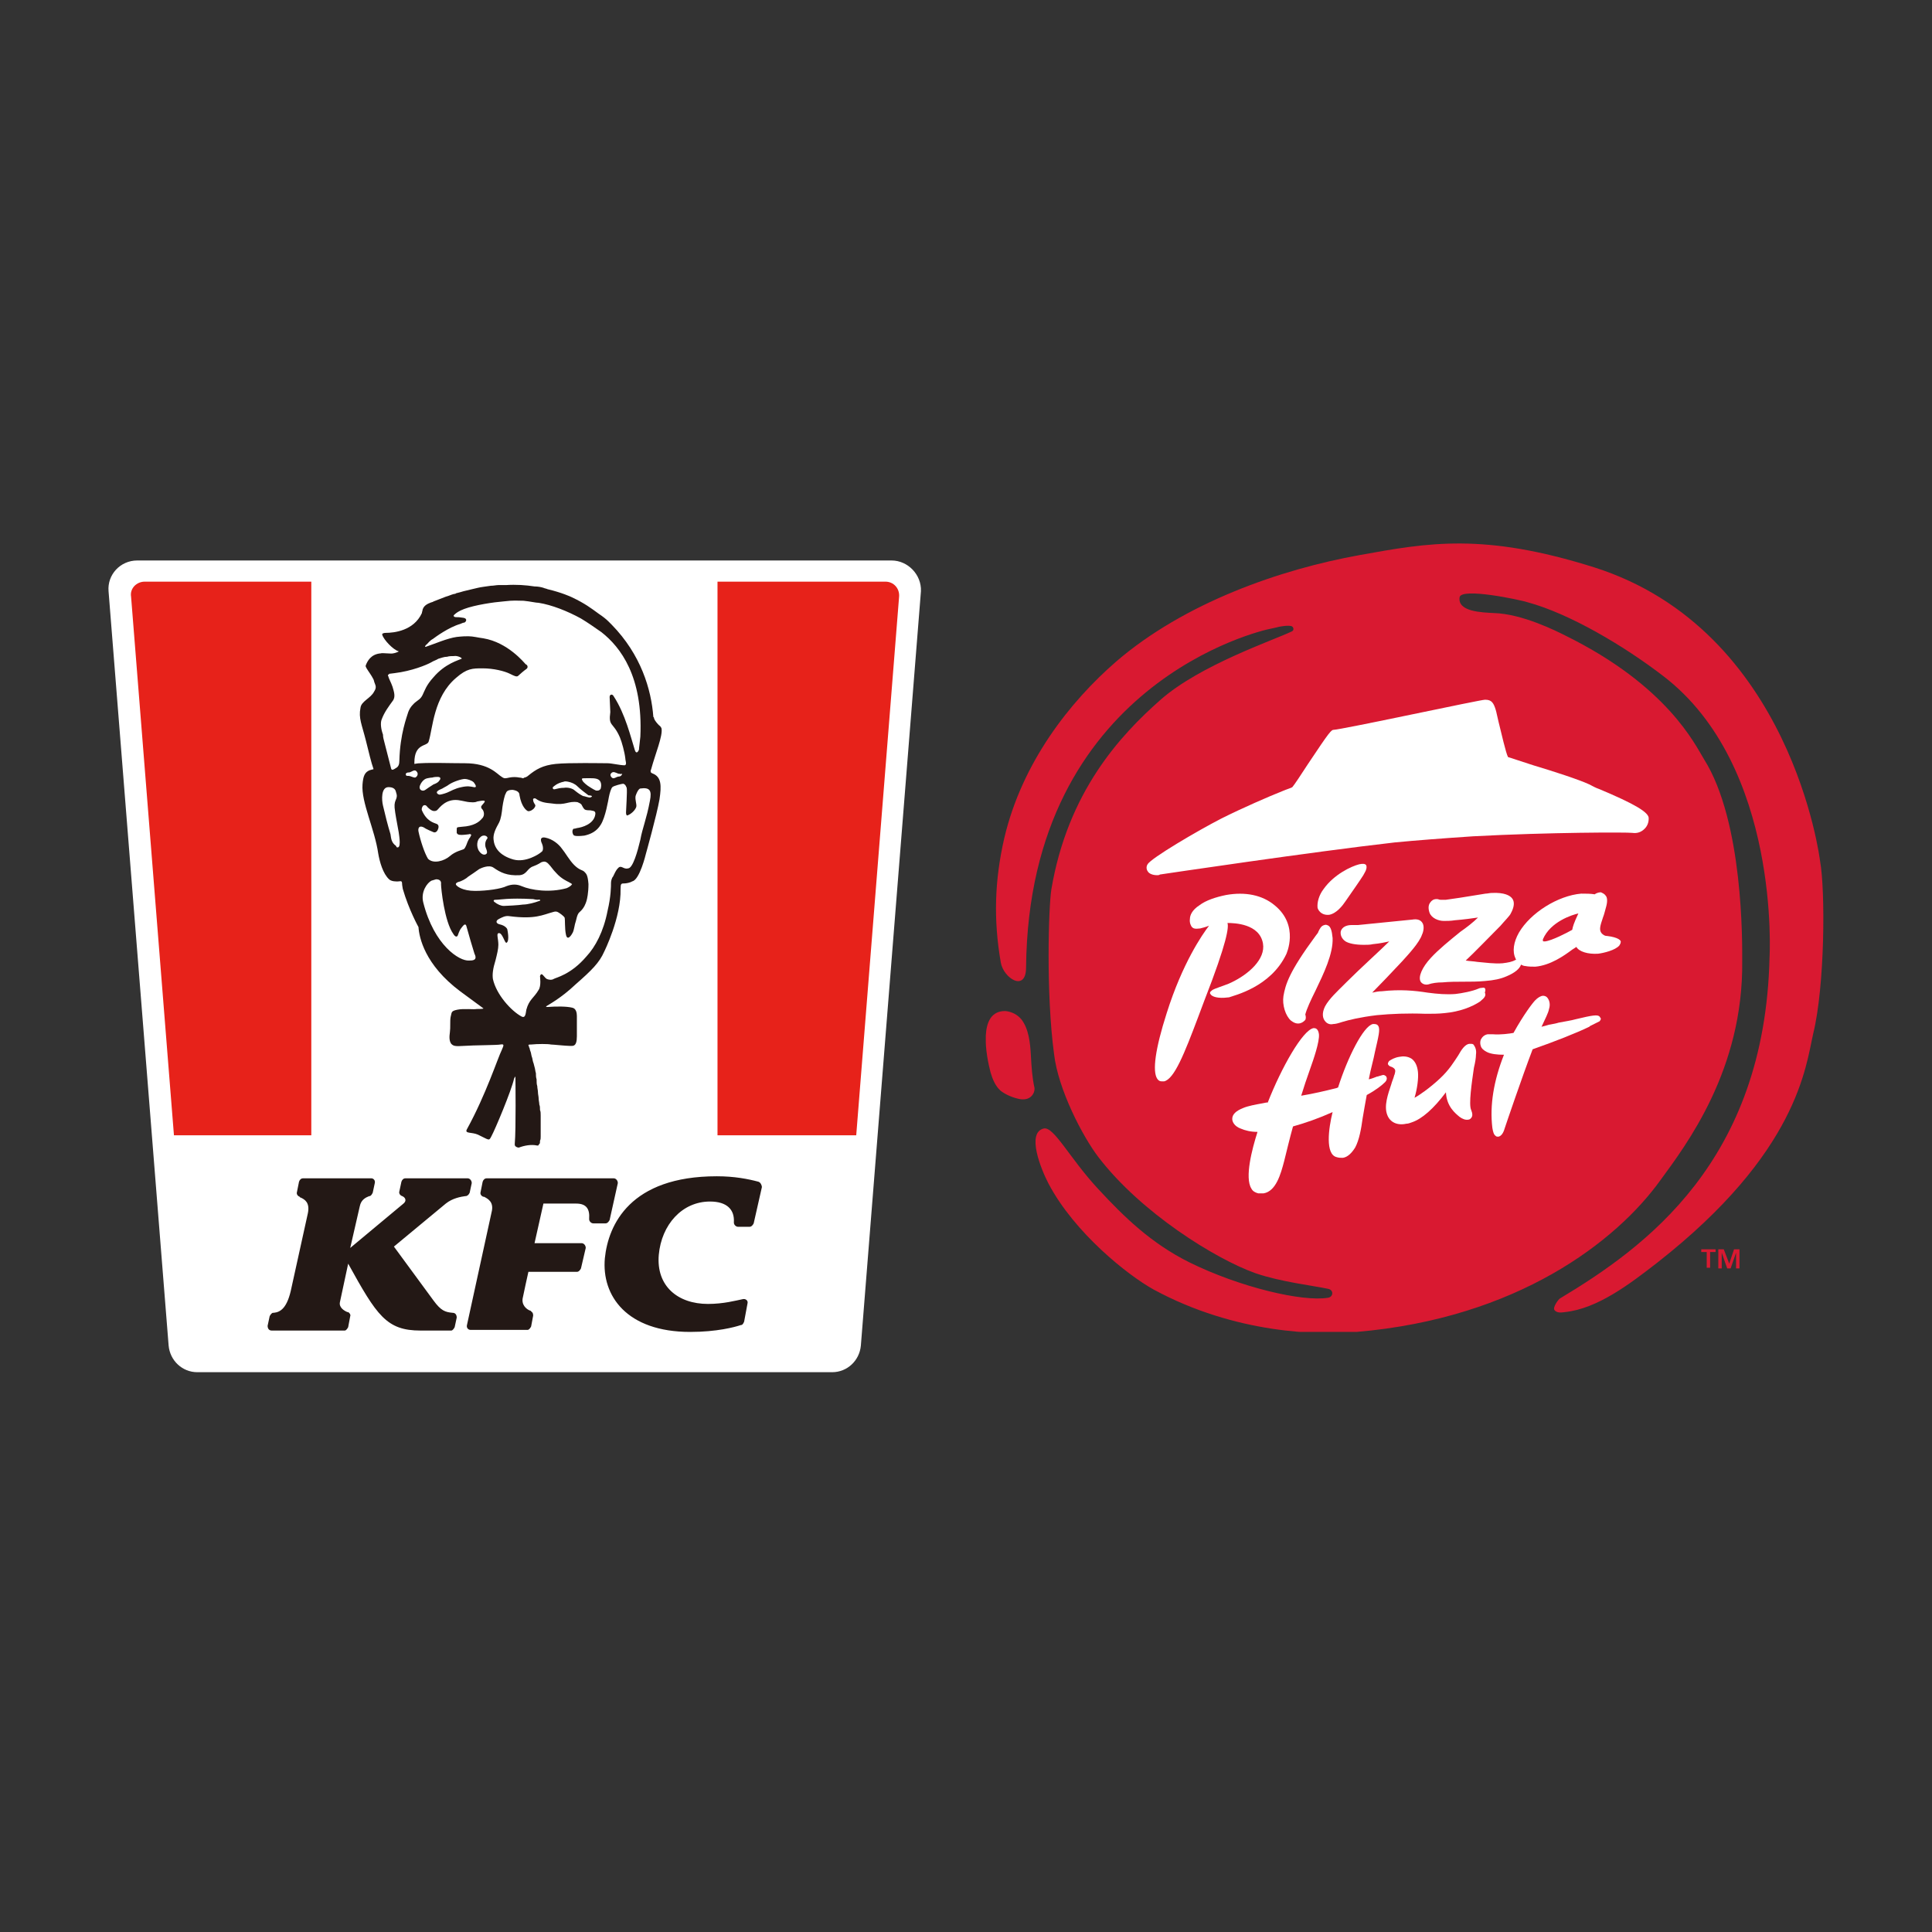
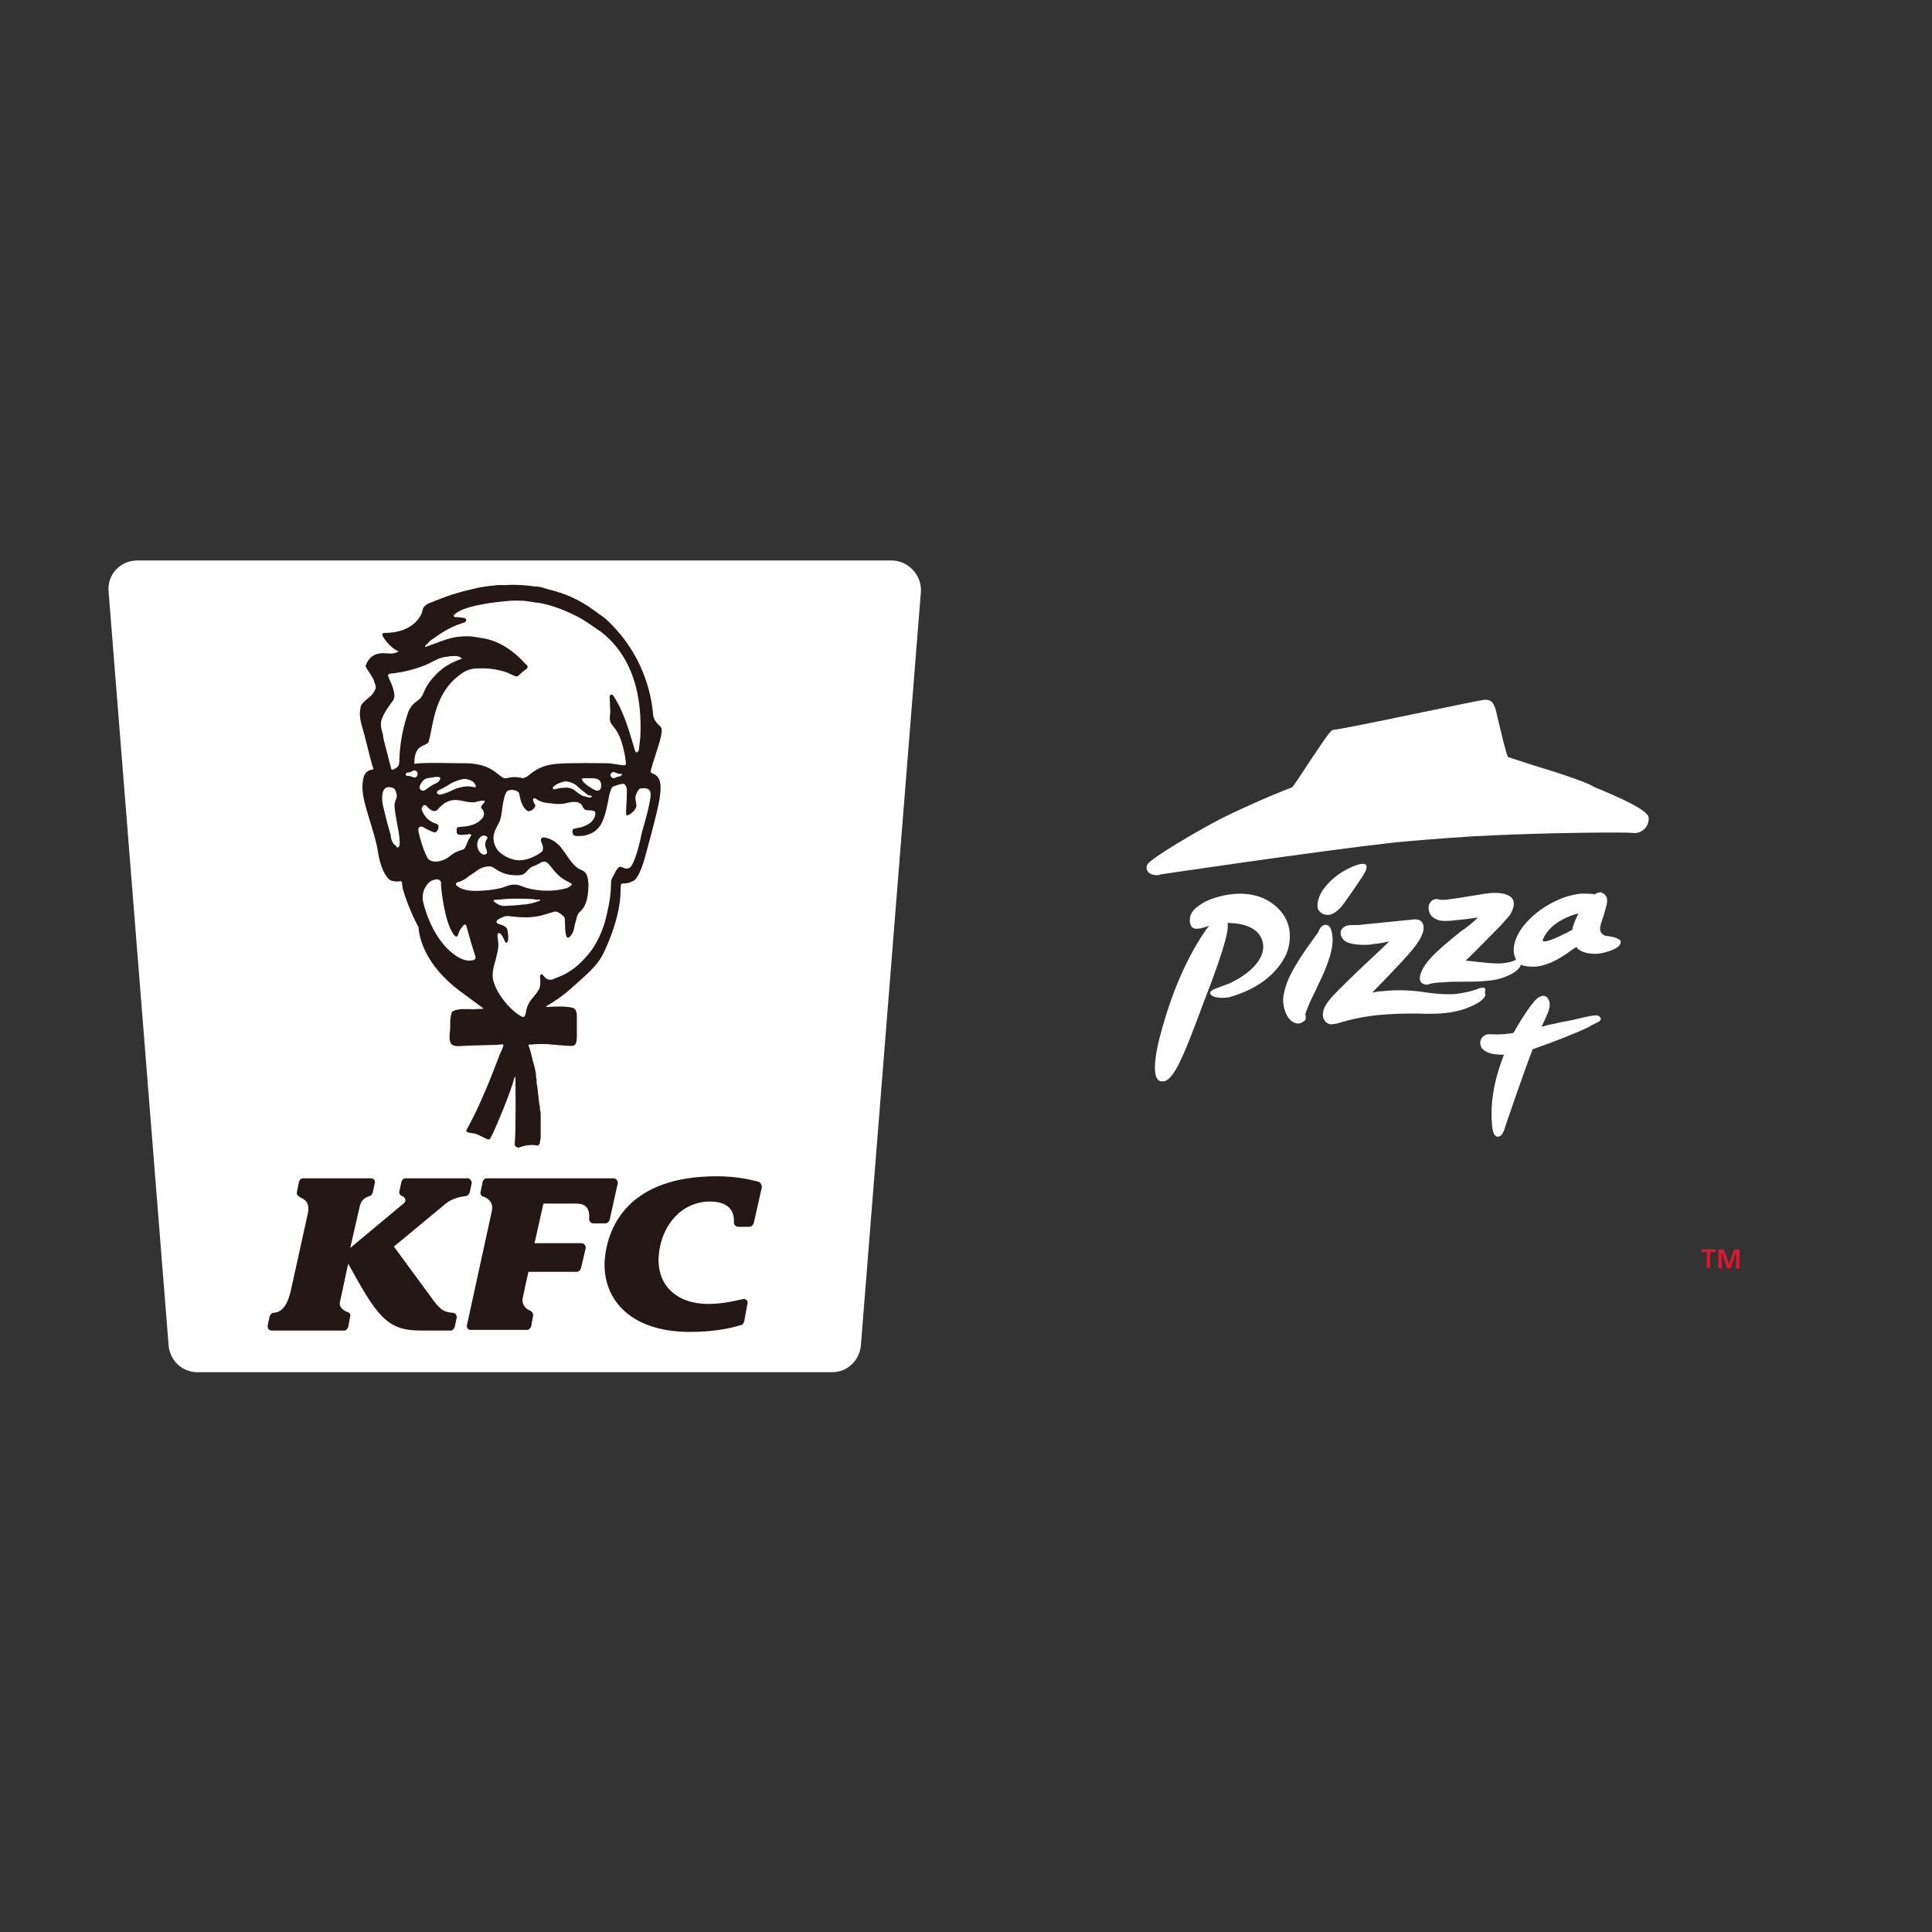
<svg xmlns="http://www.w3.org/2000/svg" xmlns:xlink="http://www.w3.org/1999/xlink" version="1.1" id="圖層_1" x="0px" y="0px" viewBox="0 0 283 283" style="enable-background:new 0 0 283 283;" xml:space="preserve">
  <rect x="0" y="0" width="283" height="283" fill="#333333" stroke="none" />
  <style type="text/css">
	.st0{fill:#FFFFFF;}
	.st1{clip-path:url(#SVGID_00000132052420347585045070000006967290336582462875_);fill:#E7221A;}
	.st2{clip-path:url(#SVGID_00000003098026943135319800000018432133508871207819_);fill:#E7221A;}
	.st3{fill:#231815;}
	.st4{clip-path:url(#SVGID_00000039833998349714361230000016661817337730474132_);fill:#D91931;}
	.st5{fill:#D91931;}
	.st6{clip-path:url(#SVGID_00000026126844765632574200000011056354745212350134_);fill:#FFFFFF;}
</style>
  <g>
    <path class="st0" d="M130.6,82.1H20.1c-2.5,0-4.4,2.1-4.2,4.5l8.8,110.5c0.2,2.2,2,3.9,4.2,3.9h93c2.2,0,4-1.7,4.2-3.9l8.8-110.5   C135,84.2,133,82.1,130.6,82.1z" />
    <g>
      <g>
        <defs>
          <path id="SVGID_1_" d="M21.2,85.2c-1.2,0-2.2,1-2,2.2l8.7,109.3c0.1,0.6,0.6,1.1,1.2,1.1h92.7c0.6,0,1.1-0.5,1.2-1.1l8.7-109.3      c0.1-1.2-0.8-2.2-2-2.2C129.5,85.2,21.2,85.2,21.2,85.2z" />
        </defs>
        <clipPath id="SVGID_00000088105971449140772100000000317912583577037953_">
          <use xlink:href="#SVGID_1_" style="overflow:visible;" />
        </clipPath>
-         <rect x="15.9" y="82.9" style="clip-path:url(#SVGID_00000088105971449140772100000000317912583577037953_);fill:#E7221A;" width="29.7" height="83.4" />
      </g>
      <g>
        <defs>
          <path id="SVGID_00000054970027494964039780000011480098710805004436_" d="M21.2,85.2c-1.2,0-2.2,1-2,2.2l8.7,109.3      c0.1,0.6,0.6,1.1,1.2,1.1h92.7c0.6,0,1.1-0.5,1.2-1.1l8.7-109.3c0.1-1.2-0.8-2.2-2-2.2C129.5,85.2,21.2,85.2,21.2,85.2z" />
        </defs>
        <clipPath id="SVGID_00000168823527875642968910000016451287443457146262_">
          <use xlink:href="#SVGID_00000054970027494964039780000011480098710805004436_" style="overflow:visible;" />
        </clipPath>
-         <rect x="105.1" y="82.9" style="clip-path:url(#SVGID_00000168823527875642968910000016451287443457146262_);fill:#E7221A;" width="29.7" height="83.4" />
      </g>
    </g>
    <path class="st3" d="M61.3,135.8c0.1,1.5,0.9,5.5,6.1,9.4c2.2,1.6,3.1,2.3,3.4,2.5l0,0c0.1,0.1-0.7,0.1-1,0.1   c-0.4,0.1-1.8-0.1-2.8,0.1c-1,0.2-0.8,0.4-1,1.1c-0.1,0.6,0,1.5-0.1,2.2c-0.1,0.7-0.1,1.3,0.2,1.7c0.3,0.3,0.5,0.4,1.9,0.3   c1.3-0.1,4.9-0.1,5.3-0.2c0.6-0.1,0.5,0.1,0.2,0.8c-0.6,1.2-2.3,6.5-5.1,11.6c-0.4,0.7,0.7,0.4,1.6,0.8c1.7,0.8,1.6,1,2,0.2   c0.5-0.9,2.9-6.6,3.3-8.4c0.1-0.2,0.2-0.5,0.2-0.1c0,0.2,0.1,7.4-0.1,9.7c0,0.1,0,0.2,0.1,0.3c0.1,0.1,0.3,0.2,0.5,0.2l0,0   c0.8-0.3,1.8-0.5,2.7-0.3c0.1,0,0.2,0,0.2-0.1s0.1-0.1,0.1-0.1c0.1-0.1,0.1-0.3,0.1-0.4c0,0,0,0,0-0.1c0.1-0.2,0.1-0.4,0.1-0.6   c0-0.1,0-0.2,0-0.3c0-0.2,0-0.3,0-0.5s0-0.3,0-0.6s0-0.4,0-0.6c0-0.2,0-0.5,0-0.7c0-0.2,0-0.2,0-0.4c0-0.3,0-0.6-0.1-0.8   c0-0.3,0-0.6-0.1-0.8c0-0.3-0.1-0.6-0.1-0.9c0-0.3-0.1-0.6-0.1-0.9c0-0.3-0.1-0.6-0.1-0.9c-0.1-0.3-0.1-0.6-0.1-1   c-0.1-0.3-0.1-0.6-0.1-0.9c-0.1-0.3-0.1-0.6-0.2-0.9c-0.1-0.3-0.1-0.5-0.2-0.7c-0.1-0.3-0.1-0.6-0.2-0.8c-0.1-0.3-0.1-0.6-0.2-0.8   c-0.1-0.2-0.1-0.5-0.2-0.6c0-0.1-0.1-0.3-0.1-0.3c0-0.1,0.2-0.1,0.3-0.1c0,0,0.1,0,0.1,0c0.9-0.1,2.5-0.1,2.9,0   c0.3,0,2.2,0.2,2.7,0.2s1.1,0.2,1.1-1.4c0-0.4,0-0.7,0-1c0-0.1,0-0.1,0-0.2c0-0.1,0-0.2,0-0.3c0-0.1,0-0.1,0-0.2s0-0.1,0-0.2   s0-0.1,0-0.1c0-0.1,0-0.2,0-0.2v-0.1c0-0.1,0-0.1,0-0.2v-0.1c0-0.1,0-0.1,0-0.1c0,0,0,0,0-0.1c0-0.1,0-0.1,0-0.2   c0-0.4-0.1-1.1-0.7-1.2c-0.8-0.2-2.3-0.2-3.6-0.1c-0.2,0-0.2,0-0.2-0.1l0,0c0.3-0.2,2.2-1.2,4.3-3.2c2.4-2.1,3.5-3.2,4.2-4.8   c0,0,2.5-5,2.4-9.2c0-0.8,0.1-0.8,0.6-0.8c0.2,0,0.8-0.1,1.1-0.3c1.1-0.2,2-4,2-4s1.6-5.7,2-8c0.3-2,0.3-3.3-1-3.8l-0.2-0.1   c-0.1-0.1-0.1-0.2-0.1-0.3c0-0.1,0.1-0.2,0.1-0.3c0.6-2.2,1.7-4.8,1.5-5.9c-0.1-0.3-0.3-0.4-0.4-0.5c-0.1-0.1-0.6-0.6-0.7-1   c0-0.1,0-0.1-0.1-0.2c-0.3-4-1.8-9.1-6.1-13.5c0,0-0.3-0.3-0.5-0.5c-0.3-0.3-0.8-0.7-1.4-1.1c-1.1-0.8-2-1.5-3.9-2.4   c-0.2-0.1-1.5-0.7-3.6-1.2c-0.2-0.1-0.4-0.1-0.6-0.2c-0.3-0.1-0.8-0.2-1.3-0.2c-1.3-0.2-2.7-0.3-4.2-0.2l0,0c-0.2,0-0.4,0-0.5,0   c-0.1,0-0.2,0-0.3,0c-0.1,0-0.2,0-0.3,0c-0.3,0-0.7,0.1-1.1,0.1c-0.7,0.1-1.5,0.2-1.9,0.3c-0.5,0.1-1.2,0.3-2.1,0.5   c-0.3,0.1-0.7,0.2-1.1,0.3c-0.1,0.1-0.2,0.1-0.3,0.1c-0.4,0.1-0.8,0.3-1.2,0.4c-0.3,0.1-1.5,0.6-1.8,0.7c-0.1,0.1-0.3,0.1-0.5,0.2   c-0.8,0.3-1,0.7-1.1,1c0,0.2-0.1,0.3-0.1,0.5c-1.2,2.6-4.1,2.9-5.3,2.9c-0.3,0-0.6,0.1-0.5,0.3c0.2,0.7,1.6,2.2,2.4,2.4   c0,0.1-0.7,0.3-0.8,0.3c-0.3,0.1-1.7-0.1-1.8,0l0,0c-1.5,0.1-2,1.2-2.2,1.7c-0.1,0.2,0,0.3,0.1,0.5c0.3,0.5,0.7,1,1,1.6l0,0   c0.1,0.2,0.1,0.4,0.2,0.6c0.1,0.3,0.3,0.6-0.1,1.2c-0.5,1-1.9,1.4-2,2.4c-0.3,1.5,0.2,2.4,0.8,4.8c0.4,1.6,0.8,3.3,1.1,4.1   c0,0.1,0,0.1-0.1,0.1c-0.1,0-0.3,0.1-0.4,0.1c-0.8,0.3-1,0.9-1.1,2.1c-0.2,2.6,1.8,6.6,2.3,10.1c0.2,1.2,0.7,3,1.6,3.8   c0.2,0.2,0.6,0.3,0.9,0.3c0.7,0.1,1-0.3,1,0.4c0,0.2,0.1,0.6,0.1,0.7C59.9,133.3,61.3,135.8,61.3,135.8 M62.5,94.4   c0.2-0.2,0.5-0.6,0.9-0.8c0.4-0.3,2.3-1.7,4-2.2c0.3-0.1,0.4-0.2,0.6-0.2c0.3-0.1,0.5-0.6-0.1-0.7c-0.6-0.1-0.8-0.1-1.1-0.1   c-0.3,0-0.5-0.2-0.2-0.4c0.2-0.2,0.6-0.5,1.4-0.8c1.6-0.6,4.4-1,5.7-1.1c1.7-0.2,1.9-0.1,3-0.1c1,0.1,1.8,0.3,2.2,0.3   c1.9,0.3,4.2,1.2,6.2,2.3c1,0.6,2,1.3,3,2c2.8,2.2,6.1,6.5,5.7,15.3c-0.1,1.1-0.2,1.6-0.2,1.9c-0.1,0.3-0.4,0.7-0.6,0.1   c-0.6-1.9-1.4-5.3-3.1-7.9c-0.2-0.4-0.6-0.3-0.6,0.1c0,0.2,0.1,1.9,0.1,2.2c-0.3,2.2,0.4,1.4,1.4,3.7c0.3,0.7,0.7,2.2,0.8,3.1   c0,0.2,0.1,0.5,0.1,0.7c0,0.3-0.2,0.3-0.2,0.3c-0.7,0-1.9-0.3-2.5-0.3c-0.7,0-5.7-0.1-7.6,0.1c-1.9,0.2-2.9,0.8-4,1.7   c-0.2,0.2-0.5,0.3-0.6,0.3c-0.1,0.1-0.2,0.1-0.2,0.1c-0.1,0-0.2-0.1-0.5-0.1c-0.5-0.1-1-0.1-1.5,0c-0.5,0.1-0.7,0.2-1.1-0.1   c-0.7-0.4-1.8-2-5.4-2c-2.1,0-4.9-0.1-6.5,0c-0.5,0-0.8,0.1-0.9,0.1c0-0.1,0-0.2,0-0.2c0-2.9,1.9-2.3,2.1-3.1   c0.6-1.9,0.7-6.5,4-9.3c1.6-1.4,2.4-1.4,3.9-1.4c1.6,0,3.2,0.4,4,0.8c0.6,0.3,1,0.5,1.2,0.3c0.2-0.2,0.9-0.8,1.2-1   c0.3-0.2,0.2-0.6-0.1-0.7c-0.2-0.2-2.6-3.2-6.2-3.8c-0.8-0.1-1.5-0.3-2.2-0.3c-0.4,0-0.8,0-1.7,0.1c-1.4,0.2-3.2,1-4.4,1.4   C62.1,94.9,62.3,94.5,62.5,94.4 M91,113.6c-0.2,0.2-0.3,0.1-0.6,0.2c-0.2,0.1-0.4,0.2-0.6,0.2c-0.3-0.1-0.5-0.5-0.3-0.7   c0.3-0.4,0.7-0.1,1,0c0.2,0.1,0.3,0,0.5,0.1C91.1,113.2,91.2,113.4,91,113.6 M86.1,115.1c0,0-0.7-0.5-0.8-0.8   c-0.1-0.2-0.1-0.3,0.2-0.3c1,0,1.9-0.1,2.3,0.3c0.3,0.3,0.3,0.8,0.2,1.2c-0.2,0.4-0.6,0.3-0.7,0.3C87,115.7,86.1,115.1,86.1,115.1    M86.5,116.8c-0.2,0.1-0.9-0.2-1.1-0.2c-0.4-0.2-0.7-0.4-1.2-0.8c-0.3-0.3-1-0.5-1.6-0.4c-0.5,0-0.9,0.1-1.3,0.2   c-0.3,0.1-0.4-0.2-0.3-0.3s0.6-0.6,1.6-0.8c0.2-0.1,0.5,0,0.6,0c0.5,0.1,1,0.3,1.4,0.7c0.4,0.4,1.2,1,1.6,1.3   C86.5,116.5,87,116.6,86.5,116.8 M71.2,124.3c0.1,0.2,0.2,0.6,0.1,0.7c-0.1,0.2-0.6,0.4-1.1-0.3c-0.5-0.7-0.3-1.7,0.1-2   c0.5-0.6,1.2-0.2,1.1,0.1C70.9,123.4,71.1,124.1,71.2,124.3 M64.2,115.8c0.1-0.1,0.2-0.1,0.6-0.3c0.3-0.2,0.6-0.3,1-0.6   c0.6-0.4,1.8-0.8,2.3-0.8c0.3,0,1,0.2,1.3,0.5c0.3,0.4,0.5,0.8,0,0.7c-0.5-0.1-0.9-0.2-1.8,0c-1,0.2-1.6,0.6-2.1,0.8   c-0.5,0.2-1,0.3-1.1,0.3C64.2,116.4,63.7,116.1,64.2,115.8 M63.5,114.9c-0.5,0.3-0.9,0.6-1.2,0.8c-0.4,0.3-1,0-0.8-0.6   c0.1-0.3,0.5-1,1.1-1.1c0.1,0,0.4-0.1,0.7-0.1c0.3-0.1,0.7-0.1,0.8-0.1c0.5,0,0.5,0.3,0.2,0.6C64.2,114.6,63.8,114.8,63.5,114.9    M55.9,105.4c0.4-1.1,1.1-2,1.6-2.7c0.5-0.6,0.2-1.4,0-2.1c-0.2-0.6-0.6-1.3-0.6-1.5c-0.1-0.1-0.1-0.2,0-0.3c0.1,0,0.1-0.1,0.1-0.1   l0.8-0.1c2.5-0.3,4.7-1.2,5.4-1.6c0.3-0.2,0.7-0.3,1-0.5c0.4-0.1,0.8-0.3,1.3-0.3c0.3-0.1,0.7-0.1,1-0.1c0.5-0.1,1.3,0.3,1.1,0.4   c-0.4,0.2-2.4,0.7-4.1,2.7c-1.1,1.2-1.3,2-1.6,2.6c-0.3,0.6-0.6,0.7-1.1,1.1c-0.2,0.2-0.7,0.6-1,1.4c-0.2,0.7-1.2,3.2-1.3,7.1   c0,0.5-0.1,0.9-0.5,1.1l0,0c-0.3,0.2-0.6,0.4-0.7,0.1c-0.2-0.8-0.7-2.7-1-3.9c-0.1-0.4-0.2-0.7-0.2-1.1   C55.8,106.8,55.7,105.9,55.9,105.4 M58,123.9c-0.7-0.5-0.7-1.1-0.8-1.7c-0.4-1.3-0.8-2.9-1.1-4.2c-0.2-0.8-0.3-2.7,0.8-2.7   c0.6,0,1,0.2,1.1,0.7c0.4,1.1-0.3,1-0.2,2.3c0.1,1,0.3,1.9,0.6,3.6c0.1,0.7,0.4,2.5-0.3,2.2 M60.8,113.9c-0.2,0-0.4-0.1-0.7-0.2   s-0.5,0-0.6-0.1c-0.1-0.2-0.1-0.3,0.1-0.4c0.2-0.1,0.3,0,0.5-0.1c0.3-0.1,0.7-0.5,1,0C61.3,113.4,61.1,113.8,60.8,113.9    M61.3,121.8c-0.1-0.5,0.1-1.1,1.1-0.4c0.2,0.1,0.6,0.3,1.1,0.5c0.3,0.1,0.5-0.1,0.6-0.3c0.1-0.2,0.3-0.7-0.1-0.9   c-0.5-0.2-1.5-0.4-2.2-2c-0.1-0.3,0.1-0.6,0.2-0.7c0.2-0.1,0.4-0.1,0.6,0.2c0.2,0.2,0.6,0.6,1,0.6c0.3,0,0.4-0.1,0.5-0.2   c0.3-0.3,1.2-1.6,3-1.4c0.7,0.1,1.4,0.3,1.7,0.3c0.2,0,0.7,0.1,1.1-0.1c0.6-0.1,1.4-0.3,1,0.2c-0.3,0.4-0.6,0.5-0.3,0.9l0.1,0.1   c0.2,0.3,0.3,0.8,0,1.2l-0.1,0.1c-0.4,0.5-1.2,1.1-2.9,1.2c-0.8,0.1-0.8,0-0.8,0.5c0,0.2,0,0.3,0,0.4c0.1,0.2,0.2,0.3,0.7,0.3   c0.4,0,1.1-0.1,1.1-0.1c0.2-0.1,0.4,0.1,0.3,0.2c0,0-0.1,0.1-0.1,0.2c-0.4,0.5-0.5,1-0.6,1.2c-0.1,0.2-0.2,0.5-0.4,0.6l0,0   c-0.2,0.1-1.2,0.3-2,1c-0.8,0.7-2.4,1.2-3.2,0.4C62.2,125,61.6,123.2,61.3,121.8 M68.7,140.7c-1.4,0.1-5.1-2.2-6.7-8.5   c-0.4-1.6,0.6-2.9,1.2-3.2c0.4-0.1,0.6-0.2,0.7-0.2c0.1,0,0.8,0,0.7,0.7c0,0.6,0.5,5.5,1.8,7.3c0.3,0.5,0.6,0.5,0.7,0.1   c0.1-0.3,0.3-0.8,0.5-1c0.1-0.1,0.5-0.8,0.7-0.3c0.3,1.1,1,3.5,1.2,4.1C70,140.7,69.2,140.7,68.7,140.7 M69.6,130.5   c-1.9,0-2.7-0.7-2.8-0.9c-0.1-0.2,0.1-0.3,0.3-0.4c0.5-0.1,1.2-0.5,1.5-0.8c0.3-0.2,1.2-0.8,1.6-1.1c0.2-0.1,1.4-0.7,2.1-0.2   c1,0.7,2,1.2,3.8,1.1c1.1-0.1,1.1-1,2-1.3c0.8-0.3,1-0.5,1.2-0.6c0.3-0.1,0.6-0.2,1,0.2c0.5,0.5,0.6,0.8,1.2,1.4   c0.7,0.8,1.6,1.2,1.8,1.3c0.2,0.1,0.5,0.3,0.5,0.3s-0.1,0.3-0.8,0.6c-2.5,0.7-5.2,0.3-6.6-0.3c-0.7-0.3-1.4-0.3-2.2,0   C73.4,130.2,71.3,130.5,69.6,130.5 M78.9,132c-0.5,0.2-1.6,0.5-2.3,0.5c-0.6,0.1-2.5,0.2-2.8,0.2c-0.4,0-0.9-0.2-1.4-0.6   c-0.1-0.1-0.2-0.3,0.2-0.3c0.7,0,1.8-0.3,5.5-0.1c0.4,0.1,0.6,0.1,0.7,0.1C79,131.7,79.4,131.9,78.9,132 M95.2,117.3   c-0.5,2.7-1.1,4-1.4,5.7c-0.4,1.7-1.1,4.2-1.8,4.2c-0.7,0.2-1-0.6-1.5,0c-0.3,0.3-0.5,0.8-0.7,1.2c-0.2,0.2-0.3,0.7-0.3,0.9   c0,0.5,0,2-0.5,4.1c-0.6,3.1-1.8,5.3-3.1,6.7c-2.3,2.7-4.5,3.1-4.8,3.3c-0.3,0.2-0.8,0.1-1,0c-0.2-0.1-0.3-0.3-0.6-0.6   c-0.3-0.3-0.4,0.2-0.4,0.2c0,0.1,0.2,1.4-0.2,2c-0.7,1.2-1.4,1.4-1.8,2.9c-0.1,0.5-0.1,1.3-0.7,1c-1.5-0.8-3.7-3.2-4.2-5.5   c-0.1-0.7,0-1.5,0.4-2.8c0.2-0.8,0.4-1.6,0.4-2.2c0-0.9-0.3-1.6,0-1.7c0.6-0.2,0.9,1.5,1.2,1.4c0.5-0.3,0.1-2,0.1-2   s-0.2-0.5-1.1-0.7c-0.5-0.1-0.7-0.5-0.1-0.8c0.4-0.2,0.9-0.5,1.5-0.4c3.8,0.5,4.9-0.2,6.4-0.6c0.3-0.1,0.5-0.1,0.7,0   c0.2,0.1,0.8,0.5,1,0.8c0.1,0.3,0,1.6,0.2,2.5c0.2,1,0.8,0.1,1-0.3c0.2-0.4,0.3-1.3,0.4-1.5c0.1-0.2,0.2-1.2,0.6-1.5   c0.7-0.6,0.9-1.3,1-1.6c0.1-0.3,0.3-1.2,0.3-2.5c-0.1-1.3-0.3-1.5-0.6-1.8c-0.3-0.3-0.7-0.2-1.5-1c-0.7-0.7-1.3-1.8-1.8-2.4   c-0.5-0.7-1.4-1.4-2.4-1.6c-1-0.2-0.6,0.7-0.5,0.9c0.1,0.2,0.3,1-0.1,1.2c-0.3,0.3-2.3,1.6-4.1,1.1c-2.1-0.6-2.8-1.8-2.9-2.9   c-0.1-0.8,0.3-1.6,0.8-2.5c0.3-0.6,0.4-1.4,0.5-2.3c0.1-0.7,0.3-1.7,0.5-2c0.1-0.3,0.3-0.5,1-0.5c0.6,0.1,1,0.3,1,0.8   c0.3,1.7,1,2.2,1.2,2.3c0.2,0.1,0.6-0.1,0.7-0.2c0.2-0.1,0.5-0.5,0.4-0.7c-0.2-0.3-0.3-0.5-0.3-0.7c-0.1-0.3,0.3-0.3,0.4-0.2   c0.7,0.5,1.3,0.6,2.4,0.7c2,0.3,2.3-0.4,3.7-0.2c0.2,0.1,0.5,0.2,0.6,0.4c0.1,0.2,0.3,0.6,0.5,0.7c0.2,0.1,0.6,0.1,0.8,0.1   c0.3,0.1,0.8,0,0.7,0.6c-0.2,1.4-1.9,1.9-2.7,2c-0.3,0.1-0.5,0.1-0.5,0.1c-0.2,0.2-0.2,0.6,0,0.9c0.1,0.2,0.8,0.2,1.6,0.1   c0.9-0.2,1.8-0.6,2.4-1.6c0.7-1.1,1.1-3.6,1.2-4.1c0.1-0.5,0.3-1.2,0.5-1.4c0.2-0.2,1.4-0.5,1.6-0.5c0.2,0.1,0.3,0.1,0.5,0.6   c0.1,0.5-0.1,3.2-0.1,3.6c0,0.5,0.2,0.5,0.3,0.4c0.3-0.1,1-0.6,1.2-1.2c0.1-0.4-0.2-1-0.1-1.6c0.3-0.9,0.6-1.1,0.7-1.1   C95.2,115.3,95.5,115.8,95.2,117.3 M111.1,173.1c0.3,0.1,0.5,0.5,0.5,0.8l-1.2,5.3c-0.1,0.2-0.3,0.5-0.6,0.5h-1.7   c-0.3,0-0.6-0.3-0.6-0.6c0-0.1,0-0.1,0-0.1c0.1-1.8-1-3-3.5-3c-4.1,0-7.1,3.4-7.5,7.8c-0.4,4.6,2.8,7.2,7.2,7.2   c2.3,0,4.1-0.5,5.1-0.7c0.4-0.1,0.8,0.2,0.7,0.6l-0.5,2.7c-0.1,0.2-0.2,0.5-0.5,0.5c-0.9,0.3-3.5,1-7.4,1c-9.3,0-13-5.3-12.5-10.8   c0.5-4.9,3.7-12,16.4-12C107.6,172.3,109.6,172.7,111.1,173.1 M58.8,173.1c0.1-0.3,0.3-0.5,0.6-0.5h9.1c0.3,0,0.6,0.3,0.6,0.7   l-0.3,1.4c-0.1,0.2-0.2,0.4-0.5,0.5c-0.1,0-0.1,0-0.1,0c-0.7,0.1-1.9,0.3-2.9,1.1l-7.6,6.3l0,0l5.8,7.9c1.1,1.5,1.7,1.7,2.8,1.8   c0.4,0,0.6,0.3,0.6,0.7l-0.3,1.4c-0.1,0.2-0.3,0.5-0.5,0.5h-4.5c-5,0-6.4-2.2-10.6-9.8l0,0l-1.2,5.6c-0.2,0.8,0.6,1.3,1.1,1.5h0.1   c0.2,0.1,0.4,0.4,0.3,0.6l-0.3,1.6c-0.1,0.2-0.3,0.5-0.5,0.5H39.8c-0.4,0-0.6-0.3-0.6-0.7l0.3-1.4c0.1-0.2,0.3-0.5,0.5-0.5   c0,0,0,0,0.1,0c1-0.1,2-0.7,2.6-3.7l2.4-10.9c0.3-1.5-0.4-2-1.1-2.3c0,0-0.1,0-0.1-0.1c-0.3-0.1-0.5-0.4-0.4-0.7l0.3-1.5   c0.1-0.3,0.3-0.5,0.6-0.5h10c0.3,0,0.6,0.3,0.5,0.7l-0.3,1.4c-0.1,0.2-0.2,0.4-0.4,0.5h-0.1c-0.5,0.2-1.2,0.5-1.4,1.5l-1.4,6.1l0,0   l7.8-6.5c0.5-0.4,0.3-0.9-0.2-1.1l0,0c-0.3-0.1-0.5-0.4-0.4-0.7L58.8,173.1 M86.9,179.2c-0.3,0-0.6-0.3-0.6-0.6c0-0.1,0-0.1,0-0.1   c0.1-1.4-0.4-2.2-1.9-2.2h-4.8l-1.3,5.8h6.9c0.3,0,0.6,0.3,0.6,0.7l-0.7,3c-0.1,0.2-0.3,0.5-0.6,0.5h-7.1c0,0-0.8,3.6-0.8,3.7   c-0.3,1.1,0.5,1.8,1.1,2c0,0,0.1,0,0.1,0.1c0.2,0.1,0.3,0.3,0.3,0.6l-0.3,1.6c-0.1,0.2-0.3,0.5-0.5,0.5h-8.4   c-0.3,0-0.6-0.3-0.5-0.7l3.6-16.5c0.4-1.5-0.5-2-1.1-2.3h-0.1c-0.3-0.1-0.5-0.4-0.4-0.7l0.3-1.5c0.1-0.3,0.3-0.5,0.6-0.5h18.6   c0.3,0,0.6,0.3,0.6,0.7l-1.2,5.4c-0.1,0.2-0.3,0.5-0.6,0.5L86.9,179.2" />
  </g>
  <g>
    <g>
      <defs>
        <rect id="SVGID_00000038386875169199634670000010302497130172314555_" x="144.4" y="79.6" width="122.7" height="115.5" />
      </defs>
      <clipPath id="SVGID_00000049192825009321586800000017615304977239740850_">
        <use xlink:href="#SVGID_00000038386875169199634670000010302497130172314555_" style="overflow:visible;" />
      </clipPath>
-       <path style="clip-path:url(#SVGID_00000049192825009321586800000017615304977239740850_);fill:#D91931;" d="M149.4,161    c1.8,0.3,2.3-1.2,2.1-1.8c-0.3-1.4-0.4-2.8-0.5-4.7c-0.1-1.7-0.3-3.8-1.4-5.2c-0.6-0.7-1.4-1.1-2.3-1.2c-4.2-0.1-2.8,6.7-2.2,9    c0.3,1,0.7,2,1.5,2.7C147.4,160.4,148.4,160.8,149.4,161 M233.5,83.1c29,9.2,33.1,43,33.1,43c0.8,4.4,0.7,18.4-1,25.3    c-1.1,4.8-2.2,17.4-22.9,33.6c-4,3.1-8.7,6.7-13.5,7.2c-0.6,0.1-1.2,0.1-1.5-0.3c-0.3-0.4,0.6-1.6,0.8-1.7    c12.5-7.5,30-20.1,30.7-49.9c0,0,1.7-28.1-15.6-41.3c-5.6-4.3-13.6-9.1-19.9-10.8c-0.9-0.3-9.7-2.2-9.9-0.7    c-0.3,2.1,3.2,2.2,5,2.3c4.2,0.1,9.3,2.7,10.5,3.3c15,7.4,19,16,20.3,18.1c5.8,9.2,5.6,27,5.6,29.5c0.2,16-8.2,27-12,32.2    c-6.4,8.9-20.9,20.2-44.5,22.2c-5.5,0.5-17.7,0.3-29.7-6.2c-3.8-2.1-11.6-8.3-15.4-15.5c-1.1-2.1-3.3-7.5-0.7-8.1    c1.5-0.3,3.8,4.4,8,8.9c3.8,4.1,7.7,7.9,13.3,10.7c7.5,3.7,16.6,5.8,20.3,5.2c0.8-0.1,0.9-1.1,0.1-1.3c-2.3-0.5-6.9-1-10.7-2.3    c-5.9-2.1-16.8-8.9-23-17c-2.3-3-5.9-9.9-6.5-15.1c-1.2-8.9-0.8-21.6-0.4-24.1c2.4-14.3,10.1-22.6,16-27.8    c5.8-5.1,16.5-8.7,19.2-10c0.5-0.2,0.2-0.8-0.1-0.8c-0.5-0.1-1.1,0-1.7,0.1c-0.4,0.1-0.8,0.2-1.3,0.3c-1.2,0.2-35.4,8-35.8,49.6    c0,3.7-3.3,1.6-3.7-0.7c-1.1-6.3-0.9-12.1,0.5-18.2c2.6-11.1,9.6-20,16.4-25.9c10-8.6,24-13.5,35.7-15.6    C209.2,79.5,217.3,78,233.5,83.1" />
    </g>
    <path class="st5" d="M249.1,183h2.2v0.4h-0.8v2.3h-0.5v-2.3h-0.8V183z M251.7,183h0.8l0.8,2.1h0l0.7-2.1h0.8v2.8h-0.5v-2.3h0   l-0.8,2.3H253l-0.8-2.3h0v2.3h-0.5V183z" />
    <g>
      <defs>
        <rect id="SVGID_00000093877404351197467610000006457076932778617735_" x="144.4" y="79.6" width="122.7" height="115.5" />
      </defs>
      <clipPath id="SVGID_00000144323839359517940580000005527373722398607755_">
        <use xlink:href="#SVGID_00000093877404351197467610000006457076932778617735_" style="overflow:visible;" />
      </clipPath>
      <path style="clip-path:url(#SVGID_00000144323839359517940580000005527373722398607755_);fill:#FFFFFF;" d="M234.3,115.6    c-0.6-0.2-1.1-0.5-1.5-0.7c-1.5-0.7-5.2-1.9-8.2-2.8c-1.6-0.5-3.3-1.1-3.7-1.2c-0.3-0.5-1-3.6-1.4-5.2c-0.2-0.8-0.3-1.4-0.4-1.7    c-0.3-1-0.6-1.5-1.5-1.5c0,0-0.1,0-0.1,0c-0.3,0-4.7,0.9-11.9,2.4c-4.8,1-9.8,2-10.2,2c-0.4,0-0.6,0.2-3.8,5    c-0.9,1.4-2.1,3.2-2.3,3.4c-0.1,0.1-0.8,0.3-1.5,0.6c-2,0.8-5.7,2.4-8.9,4c-3.5,1.8-10.3,5.8-10.8,6.7c-0.2,0.3-0.2,0.7,0,1    c0.2,0.4,0.8,0.6,1.4,0.6c0.1,0,0.3,0,0.4-0.1c0.7-0.1,22.1-3.3,34.4-4.7c3.1-0.3,7-0.6,11.5-0.9c11.3-0.6,22.6-0.6,23.3-0.5    c0.7,0.1,1.3-0.1,1.8-0.6c0.4-0.4,0.6-0.9,0.6-1.5C241.6,119,239.3,117.7,234.3,115.6" />
      <path style="clip-path:url(#SVGID_00000144323839359517940580000005527373722398607755_);fill:#FFFFFF;" d="M195.2,137.4    c-0.1-1.1-0.3-1.6-0.6-1.8c-0.2-0.1-0.4-0.2-0.6-0.1c0,0,0,0,0,0c-0.5,0.1-0.7,0.6-0.9,1c0,0.1-0.1,0.2-0.4,0.6    c-3.9,5.3-4.4,7.1-4.7,8.8c-0.2,1.3,0.3,2.9,1.1,3.6c0.4,0.3,0.8,0.5,1.3,0.4c0.4-0.1,0.6-0.3,0.8-0.5c0.1-0.2,0.1-0.5,0-0.8    c0.2-0.8,0.8-2.1,1.5-3.5C193.9,142.6,195.3,139.7,195.2,137.4" />
      <path style="clip-path:url(#SVGID_00000144323839359517940580000005527373722398607755_);fill:#FFFFFF;" d="M194.7,134    C194.7,134,194.7,134,194.7,134c1.1-0.2,2-1.4,2.4-2c0.9-1.3,2.1-3,2.6-3.8c0.1-0.2,0.4-0.7,0.4-0.8c0.1-0.3,0.1-0.5,0-0.7    c-0.2-0.2-0.5-0.2-1-0.1c-1.2,0.3-3.7,1.5-5.2,3.6c-0.7,0.9-1,2-0.9,2.8C193.2,133.6,193.8,134.1,194.7,134" />
      <path style="clip-path:url(#SVGID_00000144323839359517940580000005527373722398607755_);fill:#FFFFFF;" d="M217.1,144.7    c-0.3,0-0.5,0.1-0.5,0.1c-0.9,0.4-2.5,0.7-3.4,0.8c-1.3,0.1-2.6,0-4.1-0.2c-1.9-0.3-4-0.5-6.7-0.2c-0.5,0-0.9,0.1-1.4,0.2    c0.8-0.8,3.1-3.2,4.4-4.6c0.9-1,2.5-2.7,2.9-3.9c0.2-0.4,0.4-1.3,0-1.8c-0.3-0.4-0.8-0.5-1.4-0.4c-0.1,0-8,0.8-8,0.8    c-0.2,0-0.6,0-0.8,0c0,0-0.1,0-0.1,0c-0.8,0-1.4,0.3-1.6,0.9c-0.1,0.5,0.1,1.1,0.7,1.5c0.5,0.3,1.4,0.5,2.7,0.5    c0.4,0,0.9,0,1.3-0.1c1.1-0.1,1.9-0.3,2.4-0.4c-1.1,1.1-4.3,4-6.2,5.9c-0.1,0.1-0.3,0.3-0.4,0.4c-1,1-2.2,2.1-2.8,3.2    c-0.5,1-0.4,1.8,0.1,2.3c0.3,0.3,0.7,0.4,1.1,0.3c0.3,0,0.7-0.1,1.3-0.3c1-0.3,2.6-0.7,5.1-1c2.1-0.2,4.5-0.3,7.1-0.2    c1,0,1.9,0,2.8-0.1c2.2-0.2,4-0.9,5.2-1.7l0,0c0.3-0.3,1-0.7,0.7-1.3C217.7,144.8,217.5,144.6,217.1,144.7" />
      <path style="clip-path:url(#SVGID_00000144323839359517940580000005527373722398607755_);fill:#FFFFFF;" d="M188.4,139.8    c0,0,2-4.2-1.7-7.2c-1.8-1.5-4.3-2-7.1-1.5c-1.5,0.3-3,0.8-3.9,1.5c-1.1,0.7-1.4,1.5-1.4,2c-0.1,0.6,0.2,1.1,0.3,1.2    c0.2,0.2,0.4,0.3,1.2,0.2c0.4-0.1,0.8-0.2,1.3-0.4c-1,1.3-3.9,5.5-6.2,12.8c-1.7,5.3-2.1,8.5-1.4,9.6c0.2,0.3,0.4,0.4,0.7,0.4    c0.1,0,0.2,0,0.3,0c1.5-0.3,3-4.1,5-9.4c0.3-0.8,0.6-1.6,0.9-2.4c3.4-8.7,3.6-10.8,3.4-11.4c1,0,4.7,0.1,5.2,3    c0.4,2.3-2.1,4.5-4.6,5.7c-0.6,0.3-1.3,0.5-1.8,0.7c-0.5,0.2-0.9,0.3-1.1,0.5c-0.3,0.2-0.3,0.4-0.2,0.5c0.2,0.4,1.1,0.7,2.6,0.5    l0.1,0C180.8,145.8,186.1,144.6,188.4,139.8" />
-       <path style="clip-path:url(#SVGID_00000144323839359517940580000005527373722398607755_);fill:#FFFFFF;" d="M216.2,154.5    c0.1-0.7-0.1-1.1-0.3-1.4c-0.1-0.2-0.3-0.2-0.5-0.2c-0.1,0-0.2,0-0.2,0c-0.6,0.1-1.1,0.8-1.6,1.7c-0.6,0.9-1.3,2.1-2.7,3.4    c-1.5,1.4-3.1,2.5-3.7,2.8c0.4-1.3,0.6-2.9,0.5-3.8c-0.1-0.9-0.4-1.5-0.9-1.9c-0.6-0.4-1.3-0.4-1.8-0.3c-0.7,0.1-1.2,0.4-1.5,0.6    c-0.1,0.1-0.2,0.3-0.2,0.4c0,0.2,0.2,0.4,0.6,0.5c0.6,0.3,0.5,0.6,0.4,1c0,0.1-0.1,0.2-0.1,0.3c-0.1,0.4-0.3,0.8-0.4,1.2    c-0.5,1.5-1.1,3.2-0.6,4.5c0.4,1.1,1.5,1.6,2.8,1.3c0.3,0,0.5-0.1,0.8-0.2c1.5-0.5,3.2-2,5-4.4c0.1,2.1,1.4,3.1,2,3.6    c0.4,0.3,0.9,0.5,1.3,0.4c0.2,0,0.4-0.2,0.5-0.4c0.1-0.2,0.1-0.5-0.1-1c-0.4-0.8,0.1-4.1,0.4-6.2    C216.1,155.6,216.2,154.9,216.2,154.5" />
      <path style="clip-path:url(#SVGID_00000144323839359517940580000005527373722398607755_);fill:#FFFFFF;" d="M234.3,148.9    c-0.3-0.3-1-0.2-3.5,0.4c-0.7,0.2-1.5,0.3-2.5,0.5c-0.3,0.1-0.8,0.2-1.4,0.3c-0.3,0.1-0.7,0.2-1.1,0.3l0.1-0.2    c0.4-0.9,0.9-1.8,1-2.4c0.2-0.6,0.1-1.2-0.2-1.6c-0.2-0.3-0.6-0.4-0.9-0.3c-0.3,0.1-0.6,0.3-0.9,0.6c-0.4,0.4-1.7,2.1-3.2,4.8    c-0.5,0.1-2,0.3-3,0.2c-0.2,0-0.5,0-0.8,0l0,0c-0.5,0.1-0.8,0.4-1,0.8c-0.1,0.3-0.1,0.6,0,0.9c0.1,0.4,0.5,0.7,0.9,0.9    c0.6,0.3,1.5,0.4,2.5,0.4c-1.5,3.8-2.1,7.4-1.7,10.7c0.1,0.6,0.2,1,0.5,1.2c0.1,0.1,0.2,0.1,0.4,0.1c0.4-0.1,0.7-0.5,0.9-1.2    c0.2-0.6,2.5-7.4,4.1-11.6c3.4-1.2,6.2-2.3,8.3-3.3l0.1-0.1c0.6-0.3,1.2-0.6,1.4-0.7c0.1-0.1,0.2-0.3,0.2-0.4    C234.4,149.1,234.4,149,234.3,148.9" />
-       <path style="clip-path:url(#SVGID_00000144323839359517940580000005527373722398607755_);fill:#FFFFFF;" d="M203.1,157.8    c0-0.1-0.1-0.2-0.3-0.3c-0.2-0.1-0.3,0-0.7,0.1c-0.1,0-0.2,0.1-0.4,0.1c-0.3,0.1-0.7,0.3-1.2,0.4c0.3-1.6,0.7-2.9,0.9-4    c0.5-2.2,0.8-3.3,0.5-3.8c-0.1-0.2-0.3-0.3-0.6-0.3c-0.1,0-0.1,0-0.2,0c-1.4,0.3-3.7,4.9-5.1,9.3c-0.1,0-0.2,0.1-0.3,0.1    c-1.6,0.4-3.3,0.8-5.1,1.1c0.4-1.3,0.8-2.5,1.3-3.9l0,0c0.5-1.4,1.4-4,1.3-5.1c-0.1-0.8-0.5-0.9-0.7-0.9c0,0-0.1,0-0.1,0    c-1.6,0.3-4.7,5.8-6.7,10.9l-0.2,0l-0.5,0.1c-1.1,0.2-2.2,0.4-2.9,0.7c-1,0.4-1.6,0.9-1.6,1.6c0,0.5,0.4,1.1,1.2,1.4    c0.7,0.3,1.5,0.5,2.5,0.5c-0.8,2.5-1.9,6.7-0.9,8.3c0.2,0.4,0.6,0.6,1,0.7c0.3,0,0.5,0,0.8,0c1.8-0.3,2.5-2.8,3-4.7    c0.4-1.6,0.8-3.3,1.3-5.1c1.8-0.5,3.8-1.2,5.8-2.1c-0.6,2.4-1.1,6.2,0.6,6.6c0.3,0.1,0.6,0.1,0.9,0.1c0.7-0.1,1.3-0.7,1.8-1.5    c0.6-1.1,0.9-2.8,1.1-4.3c0.2-1.2,0.4-2.3,0.6-3.4c1.3-0.7,2.2-1.4,2.7-1.9C203.1,158.3,203.2,158,203.1,157.8" />
      <path style="clip-path:url(#SVGID_00000144323839359517940580000005527373722398607755_);fill:#FFFFFF;" d="M231.2,133.8    c-0.7,1.5-0.8,1.9-0.9,2.4c-0.7,0.4-3,1.6-4,1.7c-0.2,0-0.3,0-0.3-0.1c0,0,0-0.1,0-0.2C227.1,135,230.3,134,231.2,133.8     M235.4,137.1c-0.4,0-0.6-0.2-0.8-0.4c-0.4-0.5-0.2-1.1,0.2-2.3c0.2-0.5,0.3-1,0.5-1.7c0.2-0.8,0.1-1.3-0.1-1.5    c-0.2-0.3-0.5-0.4-0.7-0.5c-0.4,0-0.8,0.2-0.9,0.3c-0.6-0.1-1.3-0.1-2-0.1c-3.4,0.3-7.4,2.8-9.1,5.7c-0.8,1.4-1,2.8-0.5,3.8    c0,0.1,0.1,0.2,0.1,0.2c-0.1,0-0.1,0-0.1,0c-0.5,0.3-1.1,0.4-1.9,0.5c-1.2,0.1-2.5-0.1-3.7-0.2c-0.6-0.1-1.1-0.1-1.7-0.2    c1-0.9,3.9-3.9,5.1-5.1c0.5-0.6,1.4-1.5,1.5-1.8c0.5-0.9,0.6-1.7,0.2-2.2c-0.3-0.4-1.1-0.9-3-0.8c-0.3,0-0.6,0.1-0.9,0.1    c-3,0.5-5,0.8-5.8,0.9c-0.4,0-0.5,0-0.8,0c-0.2,0-0.3-0.1-0.5-0.1l-0.1,0c-0.4,0-0.7,0.2-0.9,0.5c-0.3,0.4-0.3,0.9-0.1,1.5    c0.3,0.8,1.3,1.2,2.1,1.2c0.4,0,1,0,1.6-0.1c1.3-0.1,2.7-0.3,3.4-0.4c-0.7,0.7-1.6,1.4-2.6,2.1c-1.6,1.3-3.2,2.6-4.3,3.8    c-1.3,1.4-1.9,2.8-1.5,3.5c0.2,0.3,0.6,0.5,1.1,0.4c0.6-0.2,1.3-0.3,2.1-0.3c1-0.1,2.1-0.1,3.1-0.1c1,0,2.1,0,3.1-0.1    c1.3-0.1,2.3-0.3,3.2-0.7c1.2-0.5,1.9-1.1,2.1-1.7c0.2,0.1,0.4,0.2,0.6,0.2c0.5,0.1,1,0.1,1.5,0.1c2.2-0.2,4.2-1.6,5.4-2.5    c0.3-0.2,0.5-0.3,0.6-0.4c0.4,0.7,1.7,1.1,3.2,1l0,0c0.8-0.1,2.5-0.5,3.1-1.2c0.1-0.2,0.2-0.3,0.2-0.5    C237.5,137.8,237.1,137.3,235.4,137.1" />
    </g>
  </g>
</svg>